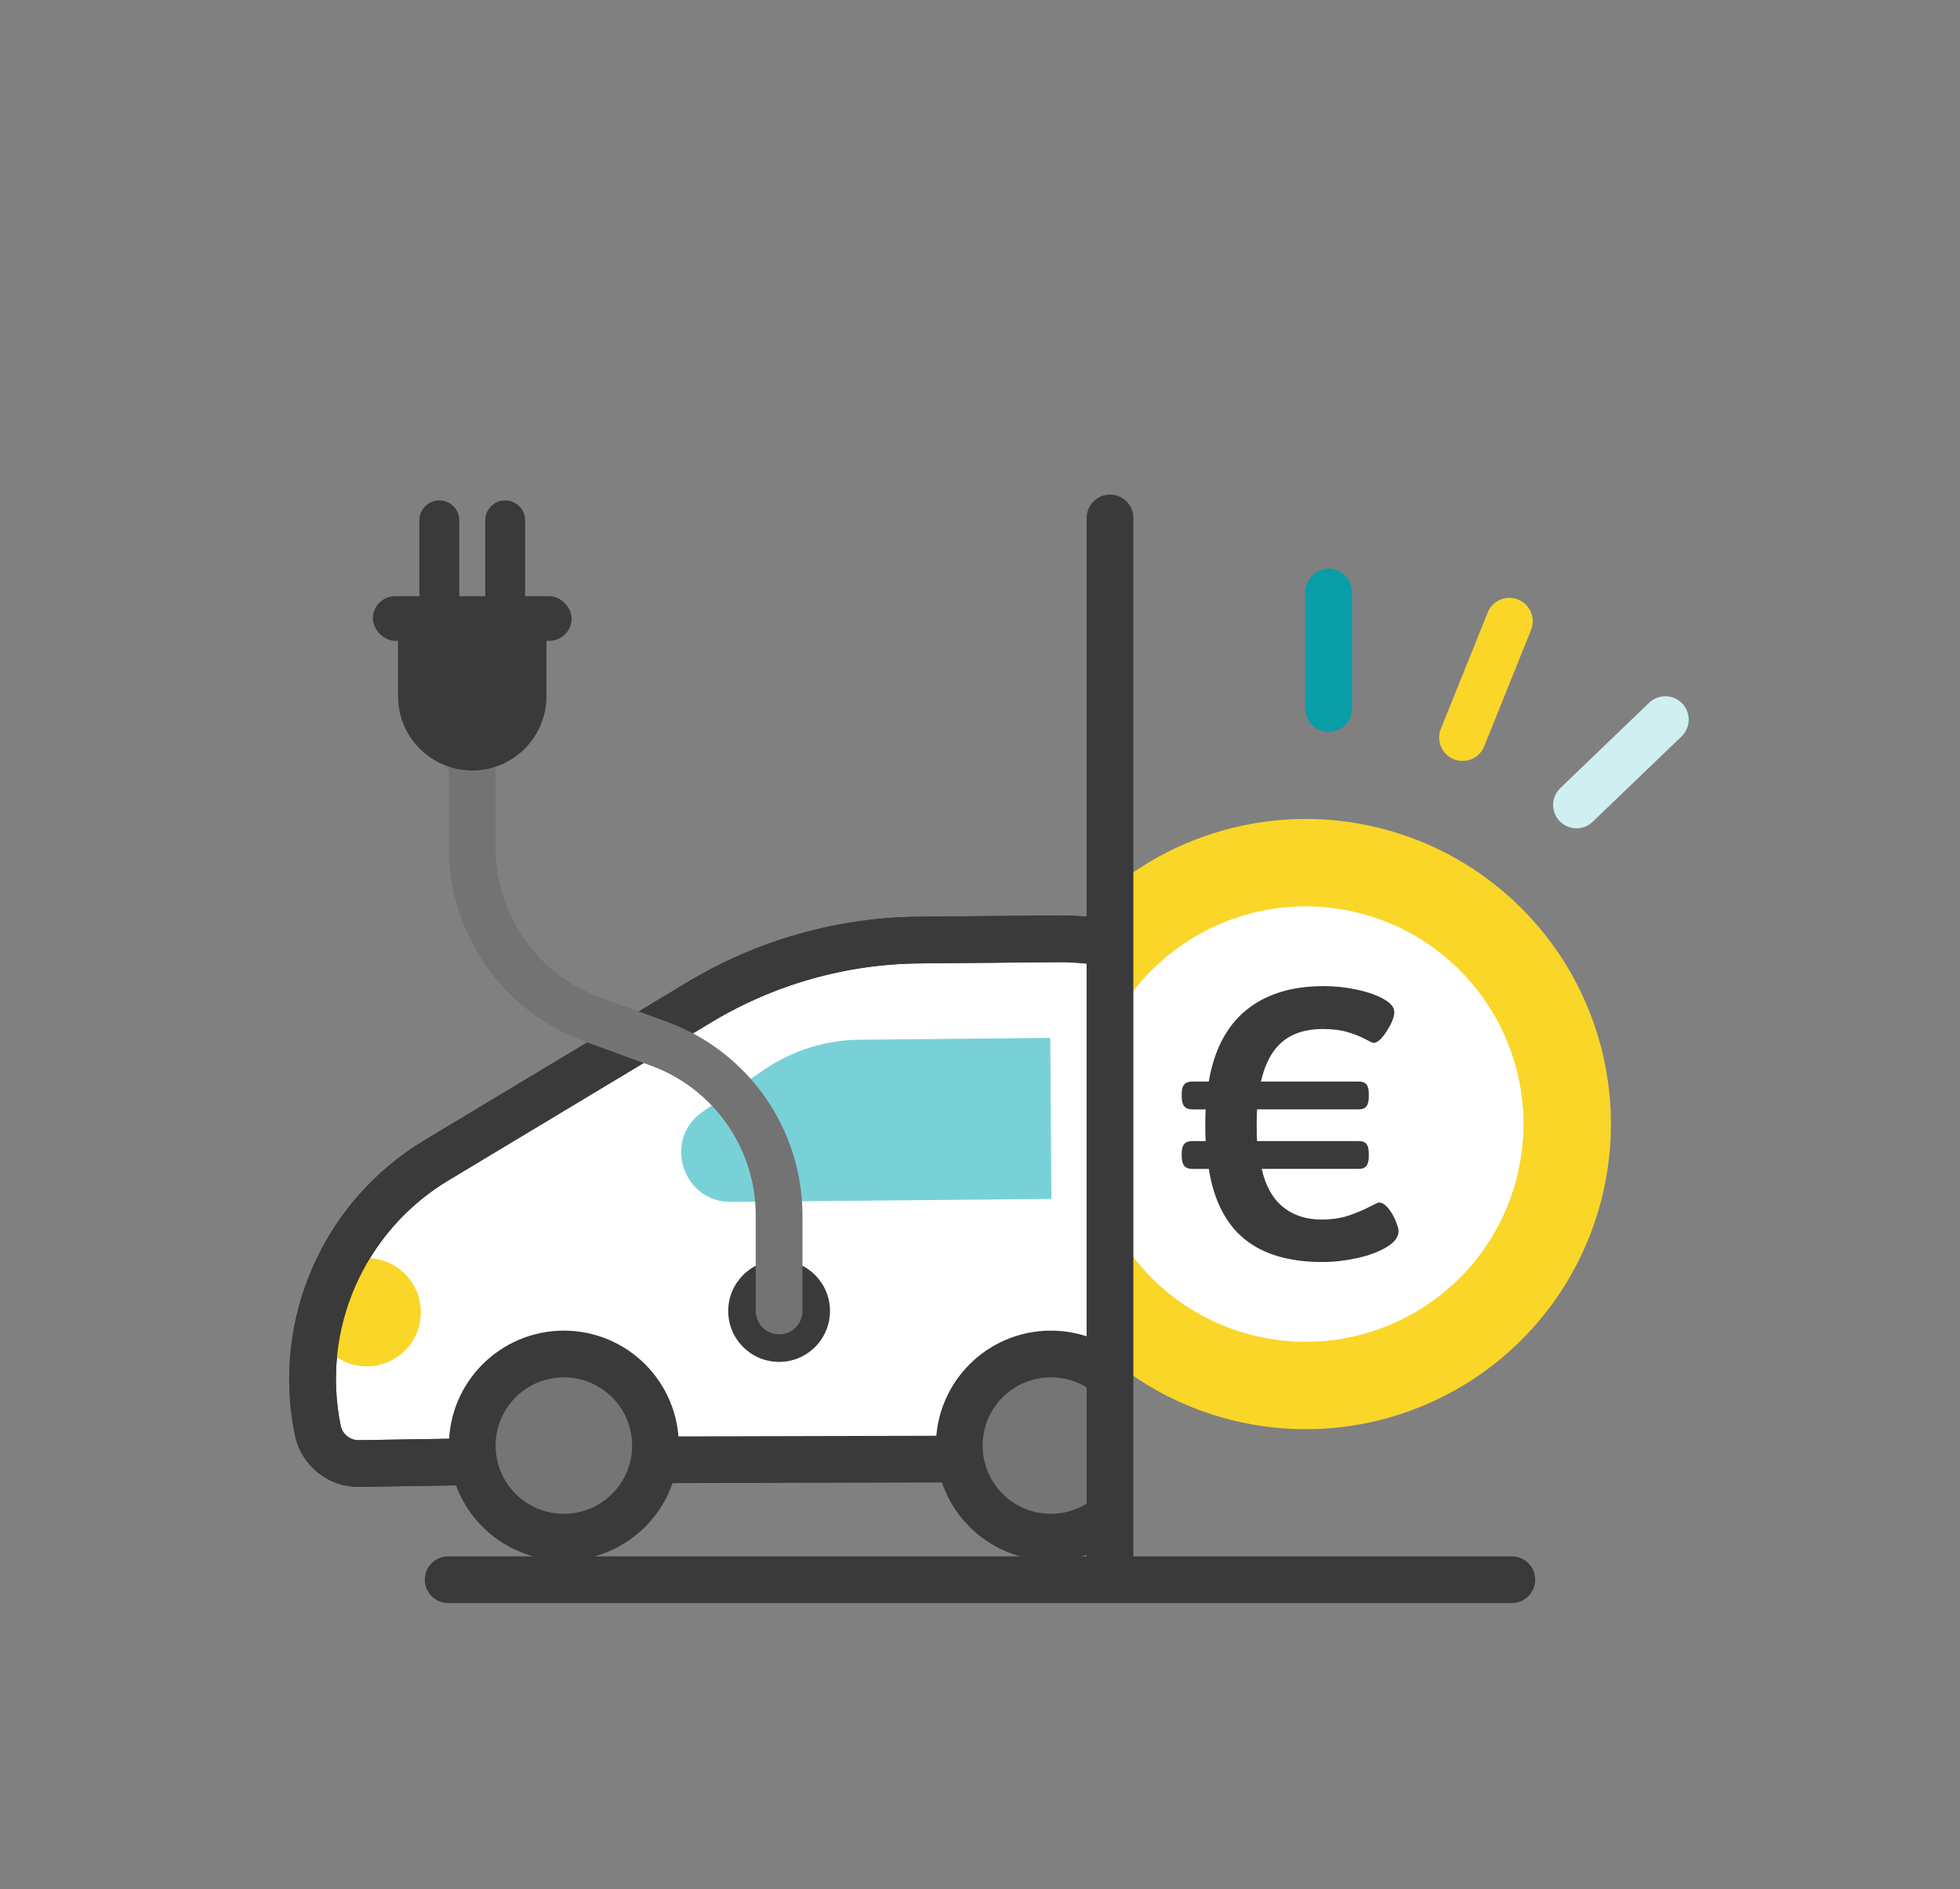
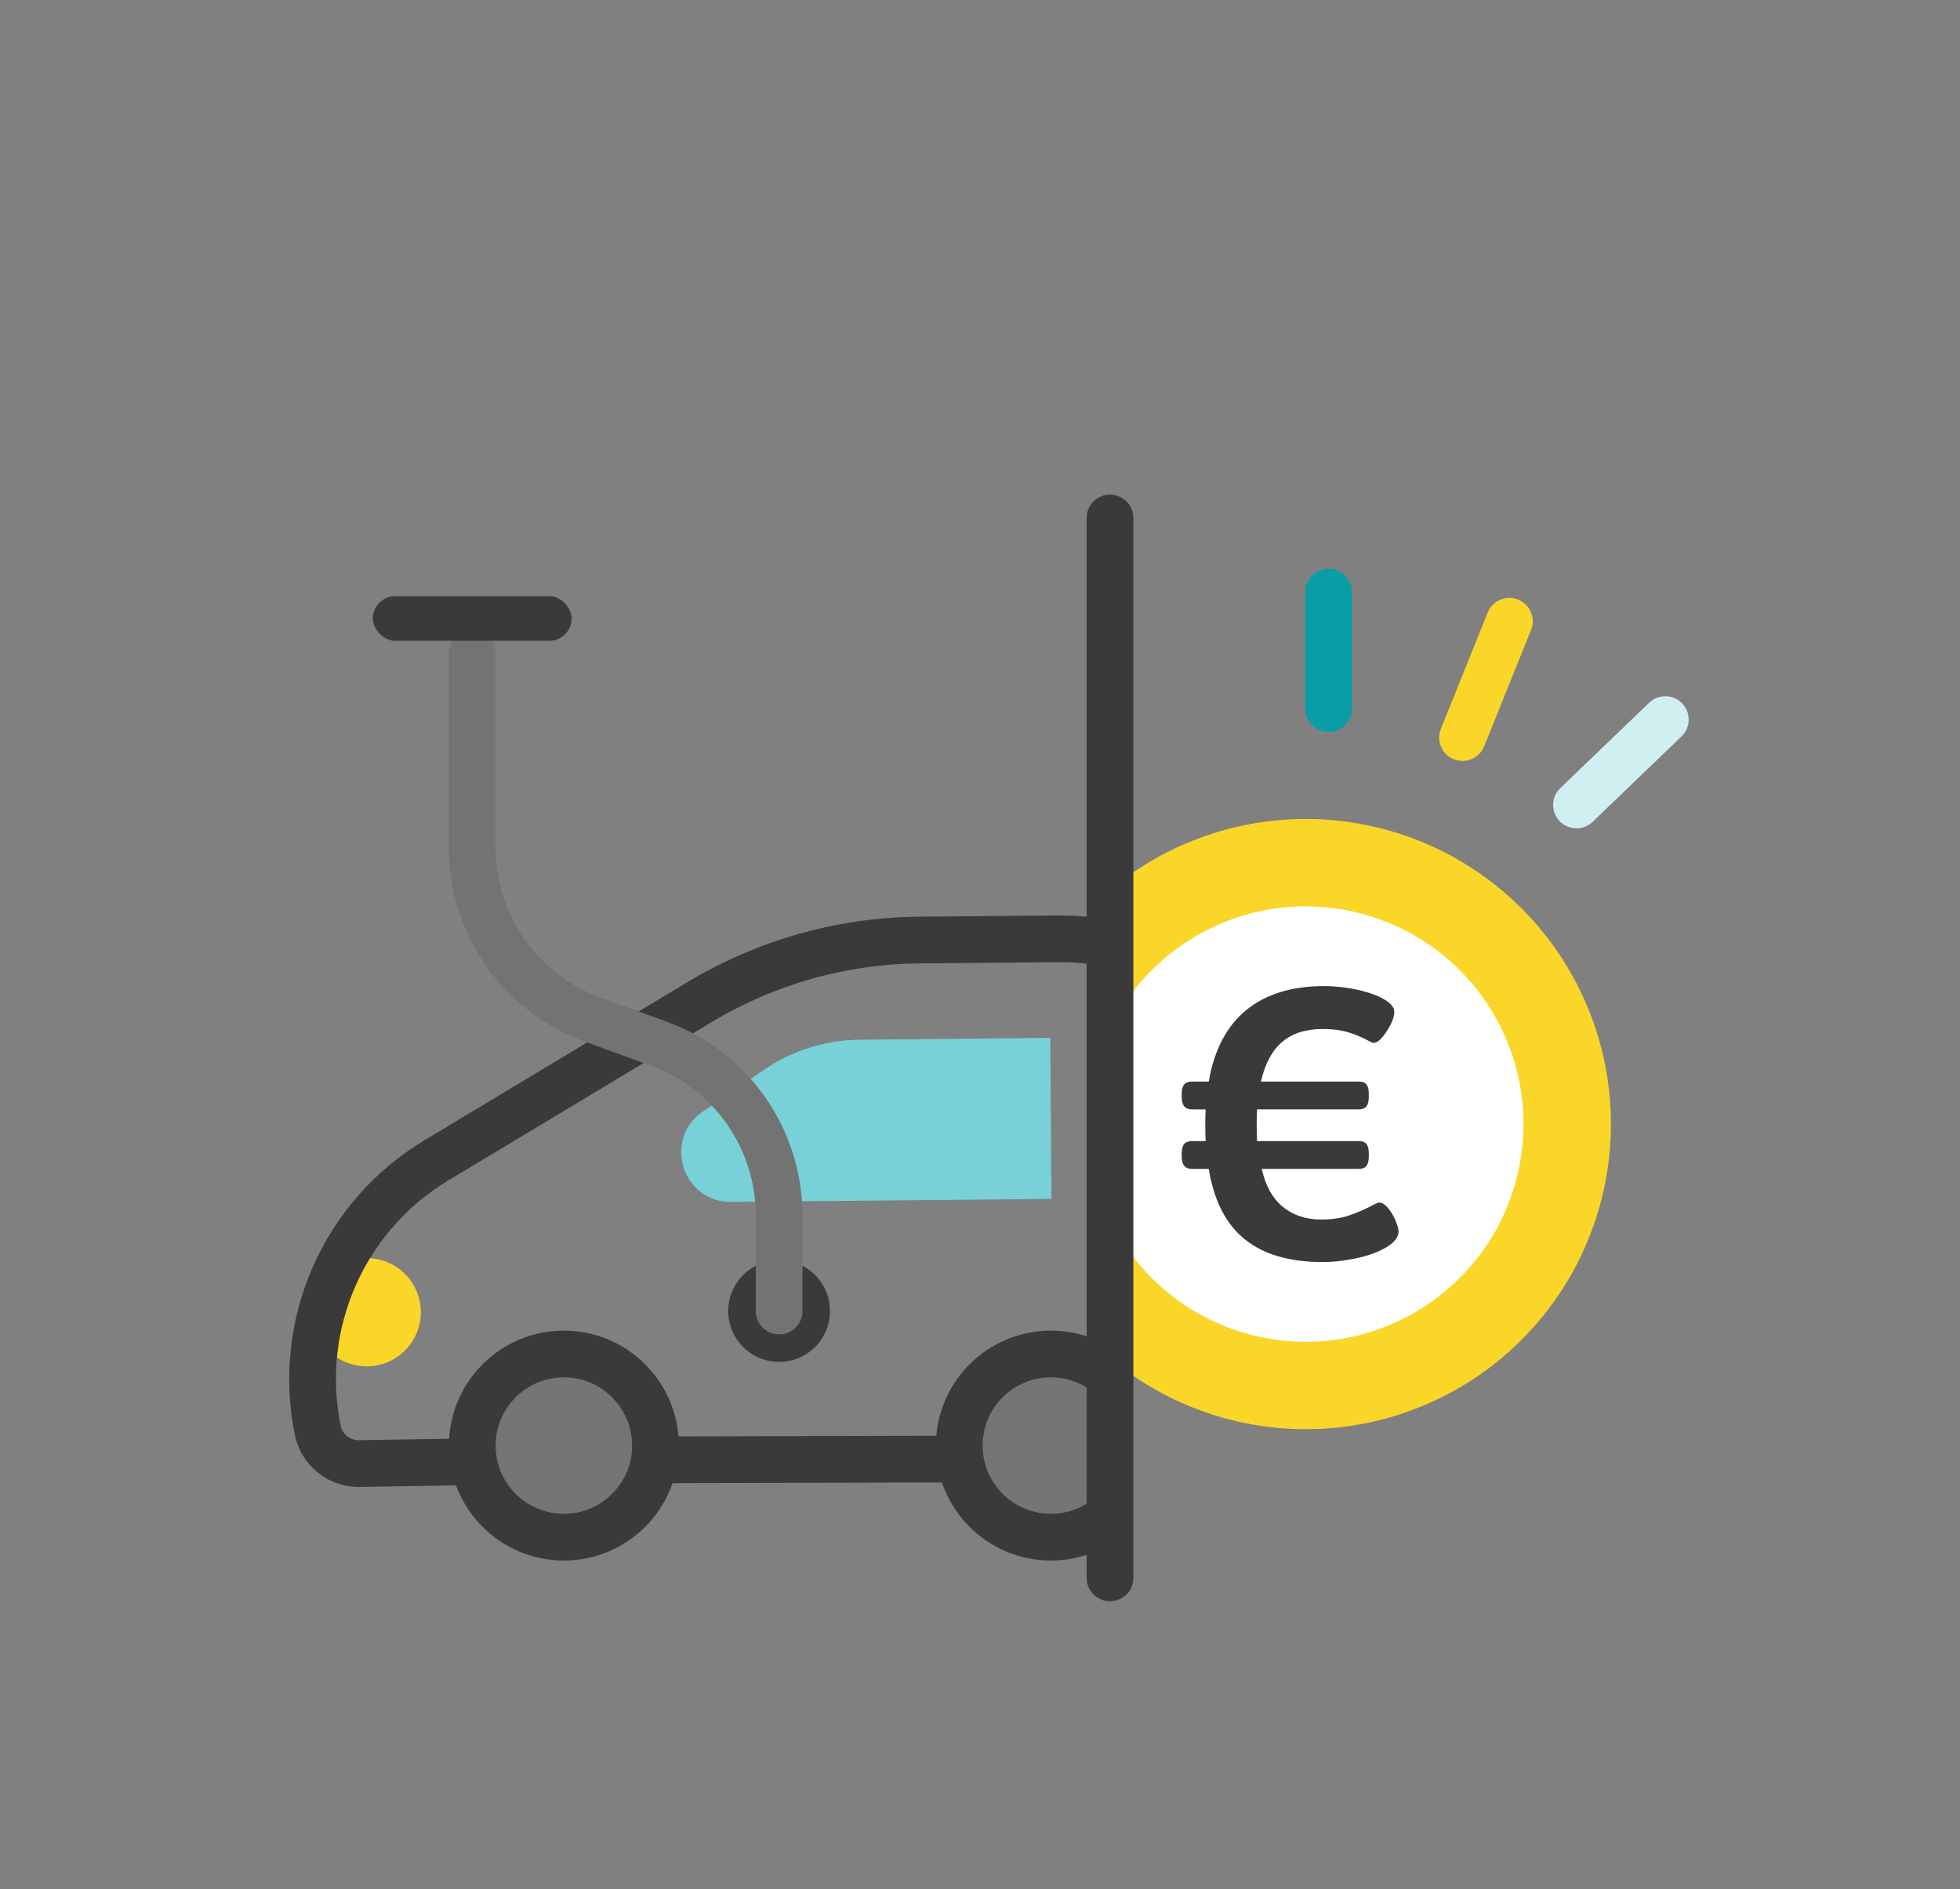
<svg xmlns="http://www.w3.org/2000/svg" viewBox="0 0 209.735 202.185">
  <rect x="0" y="0" width="209.735" height="202.185" fill="#808080" stroke="none" />
  <defs>
    <style>
      .uuid-30c1bdb0-d334-4ccc-a3e2-5fa7acc71783, .uuid-fd5bfec5-e289-4265-953f-059770d5ea00, .uuid-f2277aed-c862-47ee-938d-adb1bd9c4185, .uuid-0a7fb2c0-a53d-433a-aa4b-2cb65625e5ab, .uuid-e71d4f60-ff2a-436d-a814-08b4f502016a, .uuid-a7239496-50ad-4205-a595-e3057e97f65d, .uuid-48e1ac5a-8668-472b-ac2a-092263aa9c70 {
        fill: none;
      }

      .uuid-fd5bfec5-e289-4265-953f-059770d5ea00 {
        opacity: .7;
      }

      .uuid-59b81792-28b4-49c5-8731-c0114067f77a, .uuid-d811cb34-ad6f-453d-b130-45a2f3d09164 {
        fill: #fff;
      }

      .uuid-59b81792-28b4-49c5-8731-c0114067f77a, .uuid-f2277aed-c862-47ee-938d-adb1bd9c4185, .uuid-0a7fb2c0-a53d-433a-aa4b-2cb65625e5ab, .uuid-e71d4f60-ff2a-436d-a814-08b4f502016a, .uuid-a7239496-50ad-4205-a595-e3057e97f65d, .uuid-66c12ede-ce84-4e7f-a576-5002f1092627, .uuid-48e1ac5a-8668-472b-ac2a-092263aa9c70 {
        stroke-linecap: round;
        stroke-width: 5px;
      }

      .uuid-59b81792-28b4-49c5-8731-c0114067f77a, .uuid-f2277aed-c862-47ee-938d-adb1bd9c4185, .uuid-0a7fb2c0-a53d-433a-aa4b-2cb65625e5ab, .uuid-66c12ede-ce84-4e7f-a576-5002f1092627 {
        stroke-linejoin: round;
      }

      .uuid-59b81792-28b4-49c5-8731-c0114067f77a, .uuid-0a7fb2c0-a53d-433a-aa4b-2cb65625e5ab, .uuid-66c12ede-ce84-4e7f-a576-5002f1092627 {
        stroke: #3a3a3a;
      }

      .uuid-8e9a7d19-c734-4dfd-9ad8-31666ebbf34d {
        clip-path: url(#uuid-47d92dfa-5108-4c3b-9107-38fc7b99f866);
      }

      .uuid-ab6890ab-2a84-4597-bff7-36e59e1c10ec {
        fill: #f9d628;
      }

      .uuid-72ac3b66-c0ff-4115-b113-a9b5f66709a1 {
        fill: #3a3a3a;
      }

      .uuid-22855a7b-b391-4a70-af50-56741c89746a {
        fill: #79d1d8;
      }

      .uuid-f2277aed-c862-47ee-938d-adb1bd9c4185 {
        stroke: #737373;
      }

      .uuid-5c7ffe5c-e656-4192-9b2c-e6246d6bd36d {
        clip-path: url(#uuid-7a0c480b-1899-4c03-8512-b3f7974fc11c);
      }

      .uuid-e71d4f60-ff2a-436d-a814-08b4f502016a {
        stroke: #d0eff1;
      }

      .uuid-e71d4f60-ff2a-436d-a814-08b4f502016a, .uuid-a7239496-50ad-4205-a595-e3057e97f65d, .uuid-48e1ac5a-8668-472b-ac2a-092263aa9c70 {
        stroke-miterlimit: 10;
      }

      .uuid-a7239496-50ad-4205-a595-e3057e97f65d {
        stroke: #089da7;
      }

      .uuid-66c12ede-ce84-4e7f-a576-5002f1092627 {
        fill: #757575;
      }

      .uuid-48e1ac5a-8668-472b-ac2a-092263aa9c70 {
        stroke: #f9d628;
      }
    </style>
    <clipPath id="uuid-7a0c480b-1899-4c03-8512-b3f7974fc11c">
      <rect class="uuid-30c1bdb0-d334-4ccc-a3e2-5fa7acc71783" x="-35.264" y="40.559" width="154.045" height="134.79" />
    </clipPath>
    <clipPath id="uuid-47d92dfa-5108-4c3b-9107-38fc7b99f866">
      <rect class="uuid-30c1bdb0-d334-4ccc-a3e2-5fa7acc71783" x="118.781" y="58.622" width="65.736" height="103.585" transform="translate(303.299 220.83) rotate(180)" />
    </clipPath>
  </defs>
  <g id="uuid-2fb375cb-4829-4fd6-9394-d011c5b978a3" data-name="Calque 2" />
  <g id="uuid-30bbfa73-20c0-43cc-8de5-50c34f780f27" data-name="Calque 4" />
  <g id="uuid-22d153ea-4901-4265-8f8b-fa4c15772cd5" data-name="Calque 5" />
  <g id="uuid-94cae330-0076-4f38-9953-dfe1abb79bae" data-name="Calque 1">
    <g class="uuid-5c7ffe5c-e656-4192-9b2c-e6246d6bd36d">
      <g>
-         <path class="uuid-59b81792-28b4-49c5-8731-c0114067f77a" d="M50.535,156.453l-12.129,.195c-2.13,.019-3.975-1.473-4.402-3.56h0c-2.322-11.344,2.761-22.92,12.684-28.887l28.177-16.945c7.108-4.274,15.231-6.568,23.525-6.641l14.73-.131c10.414-.093,20.093,5.353,25.421,14.302h0c2.808,4.718,4.234,10.13,4.114,15.619l-.251,11.467c-.169,7.72-6.439,13.909-14.161,13.978l-5.989,.074" />
        <path class="uuid-fd5bfec5-e289-4265-953f-059770d5ea00" d="M128.243,155.85l-89.837,.799c-2.13,.019-3.975-1.473-4.402-3.56h0c-2.322-11.344,2.761-22.92,12.684-28.887l28.177-16.945c7.108-4.274,15.231-6.568,23.525-6.641l14.73-.131c10.414-.093,20.093,5.353,25.421,14.302h0c2.808,4.718,4.234,10.13,4.114,15.619l-.251,11.467c-.169,7.72-6.439,13.909-14.161,13.978Z" />
        <path class="uuid-22855a7b-b391-4a70-af50-56741c89746a" d="M112.513,128.324l-34.263,.319c-5.236,.049-7.361-6.719-3.036-9.672l6.575-4.488c3.003-2.05,6.546-3.163,10.181-3.198l20.418-.199,.124,17.239Z" />
        <circle class="uuid-72ac3b66-c0ff-4115-b113-a9b5f66709a1" cx="83.37" cy="140.321" r="5.446" />
        <path class="uuid-22855a7b-b391-4a70-af50-56741c89746a" d="M123.084,116.993c.034,3.867,3.197,6.974,7.064,6.94l11.893-.106c-.657-3.172-1.827-6.232-3.5-9.042-1.059-1.779-2.297-3.413-3.671-4.899l-4.846,.043c-3.867,.034-6.974,3.197-6.94,7.064Z" />
        <circle class="uuid-ab6890ab-2a84-4597-bff7-36e59e1c10ec" cx="39.241" cy="140.451" r="5.793" />
        <path class="uuid-0a7fb2c0-a53d-433a-aa4b-2cb65625e5ab" d="M50.535,156.453l-12.129,.195c-2.13,.019-3.975-1.473-4.402-3.56h0c-2.322-11.344,2.761-22.92,12.684-28.887l28.177-16.945c7.108-4.274,15.231-6.568,23.525-6.641l14.73-.131c10.414-.093,20.093,5.353,25.421,14.302h0c2.808,4.718,4.234,10.13,4.114,15.619l-.251,11.467c-.169,7.72-6.439,13.909-14.161,13.978l-5.989,.074" />
        <line class="uuid-0a7fb2c0-a53d-433a-aa4b-2cb65625e5ab" x1="102.649" y1="156.167" x2="70.141" y2="156.247" />
        <circle class="uuid-66c12ede-ce84-4e7f-a576-5002f1092627" cx="60.338" cy="154.724" r="9.803" />
        <circle class="uuid-66c12ede-ce84-4e7f-a576-5002f1092627" cx="112.451" cy="154.724" r="9.803" />
        <path class="uuid-f2277aed-c862-47ee-938d-adb1bd9c4185" d="M83.37,140.321v-10.221c0-8.228-5.145-15.578-12.876-18.395l-7.083-2.581c-7.731-2.817-12.876-10.167-12.876-18.395v-20.87" />
        <g>
-           <path class="uuid-72ac3b66-c0ff-4115-b113-a9b5f66709a1" d="M42.596,66.199h15.877v8.33c0,4.381-3.557,7.939-7.939,7.939h0c-4.381,0-7.939-3.557-7.939-7.939v-8.33h0Z" />
          <rect class="uuid-72ac3b66-c0ff-4115-b113-a9b5f66709a1" x="39.898" y="63.811" width="21.274" height="4.775" rx="2.387" ry="2.387" />
          <g>
-             <path class="uuid-72ac3b66-c0ff-4115-b113-a9b5f66709a1" d="M47.012,53.559h0c1.177,0,2.133,.956,2.133,2.133v14.167h-4.266v-14.167c0-1.177,.956-2.133,2.133-2.133Z" />
-             <path class="uuid-72ac3b66-c0ff-4115-b113-a9b5f66709a1" d="M54.058,53.559h0c1.177,0,2.133,.956,2.133,2.133v14.167h-4.266v-14.167c0-1.177,.956-2.133,2.133-2.133Z" />
-           </g>
+             </g>
        </g>
      </g>
    </g>
    <line class="uuid-48e1ac5a-8668-472b-ac2a-092263aa9c70" x1="161.516" y1="66.49" x2="156.502" y2="78.944" />
    <line class="uuid-a7239496-50ad-4205-a595-e3057e97f65d" x1="142.176" y1="63.377" x2="142.176" y2="75.831" />
    <line class="uuid-e71d4f60-ff2a-436d-a814-08b4f502016a" x1="178.202" y1="77.021" x2="168.695" y2="86.157" />
    <g class="uuid-8e9a7d19-c734-4dfd-9ad8-31666ebbf34d">
      <g>
        <circle class="uuid-ab6890ab-2a84-4597-bff7-36e59e1c10ec" cx="139.722" cy="120.313" r="32.659" transform="translate(-7.603 231.185) rotate(-77.695)" />
        <circle class="uuid-d811cb34-ad6f-453d-b130-45a2f3d09164" cx="139.722" cy="120.313" r="23.298" transform="translate(-7.603 231.185) rotate(-77.695)" />
-         <path class="uuid-72ac3b66-c0ff-4115-b113-a9b5f66709a1" d="M133.194,132.639c-2.013-1.627-3.296-4.137-3.847-7.528h-1.778c-.387,0-.669-.11-.848-.331-.18-.22-.269-.565-.269-1.034v-.289c0-.469,.089-.807,.269-1.014,.179-.207,.462-.31,.848-.31h1.447c-.028-.414-.041-1.035-.041-1.862,0-.689,.014-1.199,.041-1.53h-1.447c-.387,0-.669-.109-.848-.331-.18-.22-.269-.565-.269-1.035v-.289c0-.468,.089-.807,.269-1.014,.179-.207,.462-.31,.848-.31h1.778c.579-3.391,1.916-5.942,4.012-7.652,2.096-1.709,4.867-2.565,8.315-2.565,1.158,0,2.323,.125,3.495,.373,1.171,.248,2.136,.586,2.896,1.014,.758,.428,1.137,.889,1.137,1.385,0,.524-.269,1.207-.807,2.047-.538,.842-1.014,1.262-1.427,1.262-.083,0-.379-.138-.89-.414-.51-.275-1.137-.523-1.882-.745-.745-.22-1.628-.331-2.648-.331-1.792,0-3.233,.454-4.322,1.364-1.09,.911-1.854,2.331-2.296,4.261h10.466c.386,0,.662,.104,.827,.31s.248,.545,.248,1.014v.289c0,.47-.083,.814-.248,1.035-.165,.221-.442,.331-.827,.331h-10.879c-.028,.331-.041,.856-.041,1.572,0,.828,.014,1.435,.041,1.821h10.879c.386,0,.662,.104,.827,.31s.248,.544,.248,1.014v.289c0,.469-.083,.813-.248,1.034-.165,.221-.442,.331-.827,.331h-10.382c.413,1.82,1.171,3.178,2.275,4.074,1.103,.896,2.468,1.344,4.095,1.344,1.131,0,2.116-.144,2.958-.434,.841-.289,1.564-.592,2.171-.91,.607-.317,.951-.476,1.035-.476,.331,0,.661,.2,.992,.599,.331,.4,.599,.855,.806,1.365,.207,.51,.31,.876,.31,1.096,0,.634-.428,1.206-1.282,1.717-.856,.51-1.917,.903-3.186,1.179-1.269,.275-2.495,.413-3.681,.413-3.53,0-6.302-.812-8.314-2.44Z" />
+         <path class="uuid-72ac3b66-c0ff-4115-b113-a9b5f66709a1" d="M133.194,132.639c-2.013-1.627-3.296-4.137-3.847-7.528h-1.778c-.387,0-.669-.11-.848-.331-.18-.22-.269-.565-.269-1.034v-.289c0-.469,.089-.807,.269-1.014,.179-.207,.462-.31,.848-.31h1.447c-.028-.414-.041-1.035-.041-1.862,0-.689,.014-1.199,.041-1.53h-1.447c-.387,0-.669-.109-.848-.331-.18-.22-.269-.565-.269-1.035v-.289c0-.468,.089-.807,.269-1.014,.179-.207,.462-.31,.848-.31h1.778c.579-3.391,1.916-5.942,4.012-7.652,2.096-1.709,4.867-2.565,8.315-2.565,1.158,0,2.323,.125,3.495,.373,1.171,.248,2.136,.586,2.896,1.014,.758,.428,1.137,.889,1.137,1.385,0,.524-.269,1.207-.807,2.047-.538,.842-1.014,1.262-1.427,1.262-.083,0-.379-.138-.89-.414-.51-.275-1.137-.523-1.882-.745-.745-.22-1.628-.331-2.648-.331-1.792,0-3.233,.454-4.322,1.364-1.09,.911-1.854,2.331-2.296,4.261h10.466c.386,0,.662,.104,.827,.31s.248,.545,.248,1.014v.289c0,.47-.083,.814-.248,1.035-.165,.221-.442,.331-.827,.331h-10.879c-.028,.331-.041,.856-.041,1.572,0,.828,.014,1.435,.041,1.821h10.879c.386,0,.662,.104,.827,.31s.248,.544,.248,1.014v.289c0,.469-.083,.813-.248,1.034-.165,.221-.442,.331-.827,.331h-10.382c.413,1.82,1.171,3.178,2.275,4.074,1.103,.896,2.468,1.344,4.095,1.344,1.131,0,2.116-.144,2.958-.434,.841-.289,1.564-.592,2.171-.91,.607-.317,.951-.476,1.035-.476,.331,0,.661,.2,.992,.599,.331,.4,.599,.855,.806,1.365,.207,.51,.31,.876,.31,1.096,0,.634-.428,1.206-1.282,1.717-.856,.51-1.917,.903-3.186,1.179-1.269,.275-2.495,.413-3.681,.413-3.53,0-6.302-.812-8.314-2.44" />
      </g>
    </g>
    <g>
-       <line class="uuid-0a7fb2c0-a53d-433a-aa4b-2cb65625e5ab" x1="161.776" y1="169.079" x2="47.959" y2="169.079" />
      <line class="uuid-0a7fb2c0-a53d-433a-aa4b-2cb65625e5ab" x1="118.778" y1="55.439" x2="118.778" y2="168.885" />
    </g>
  </g>
</svg>